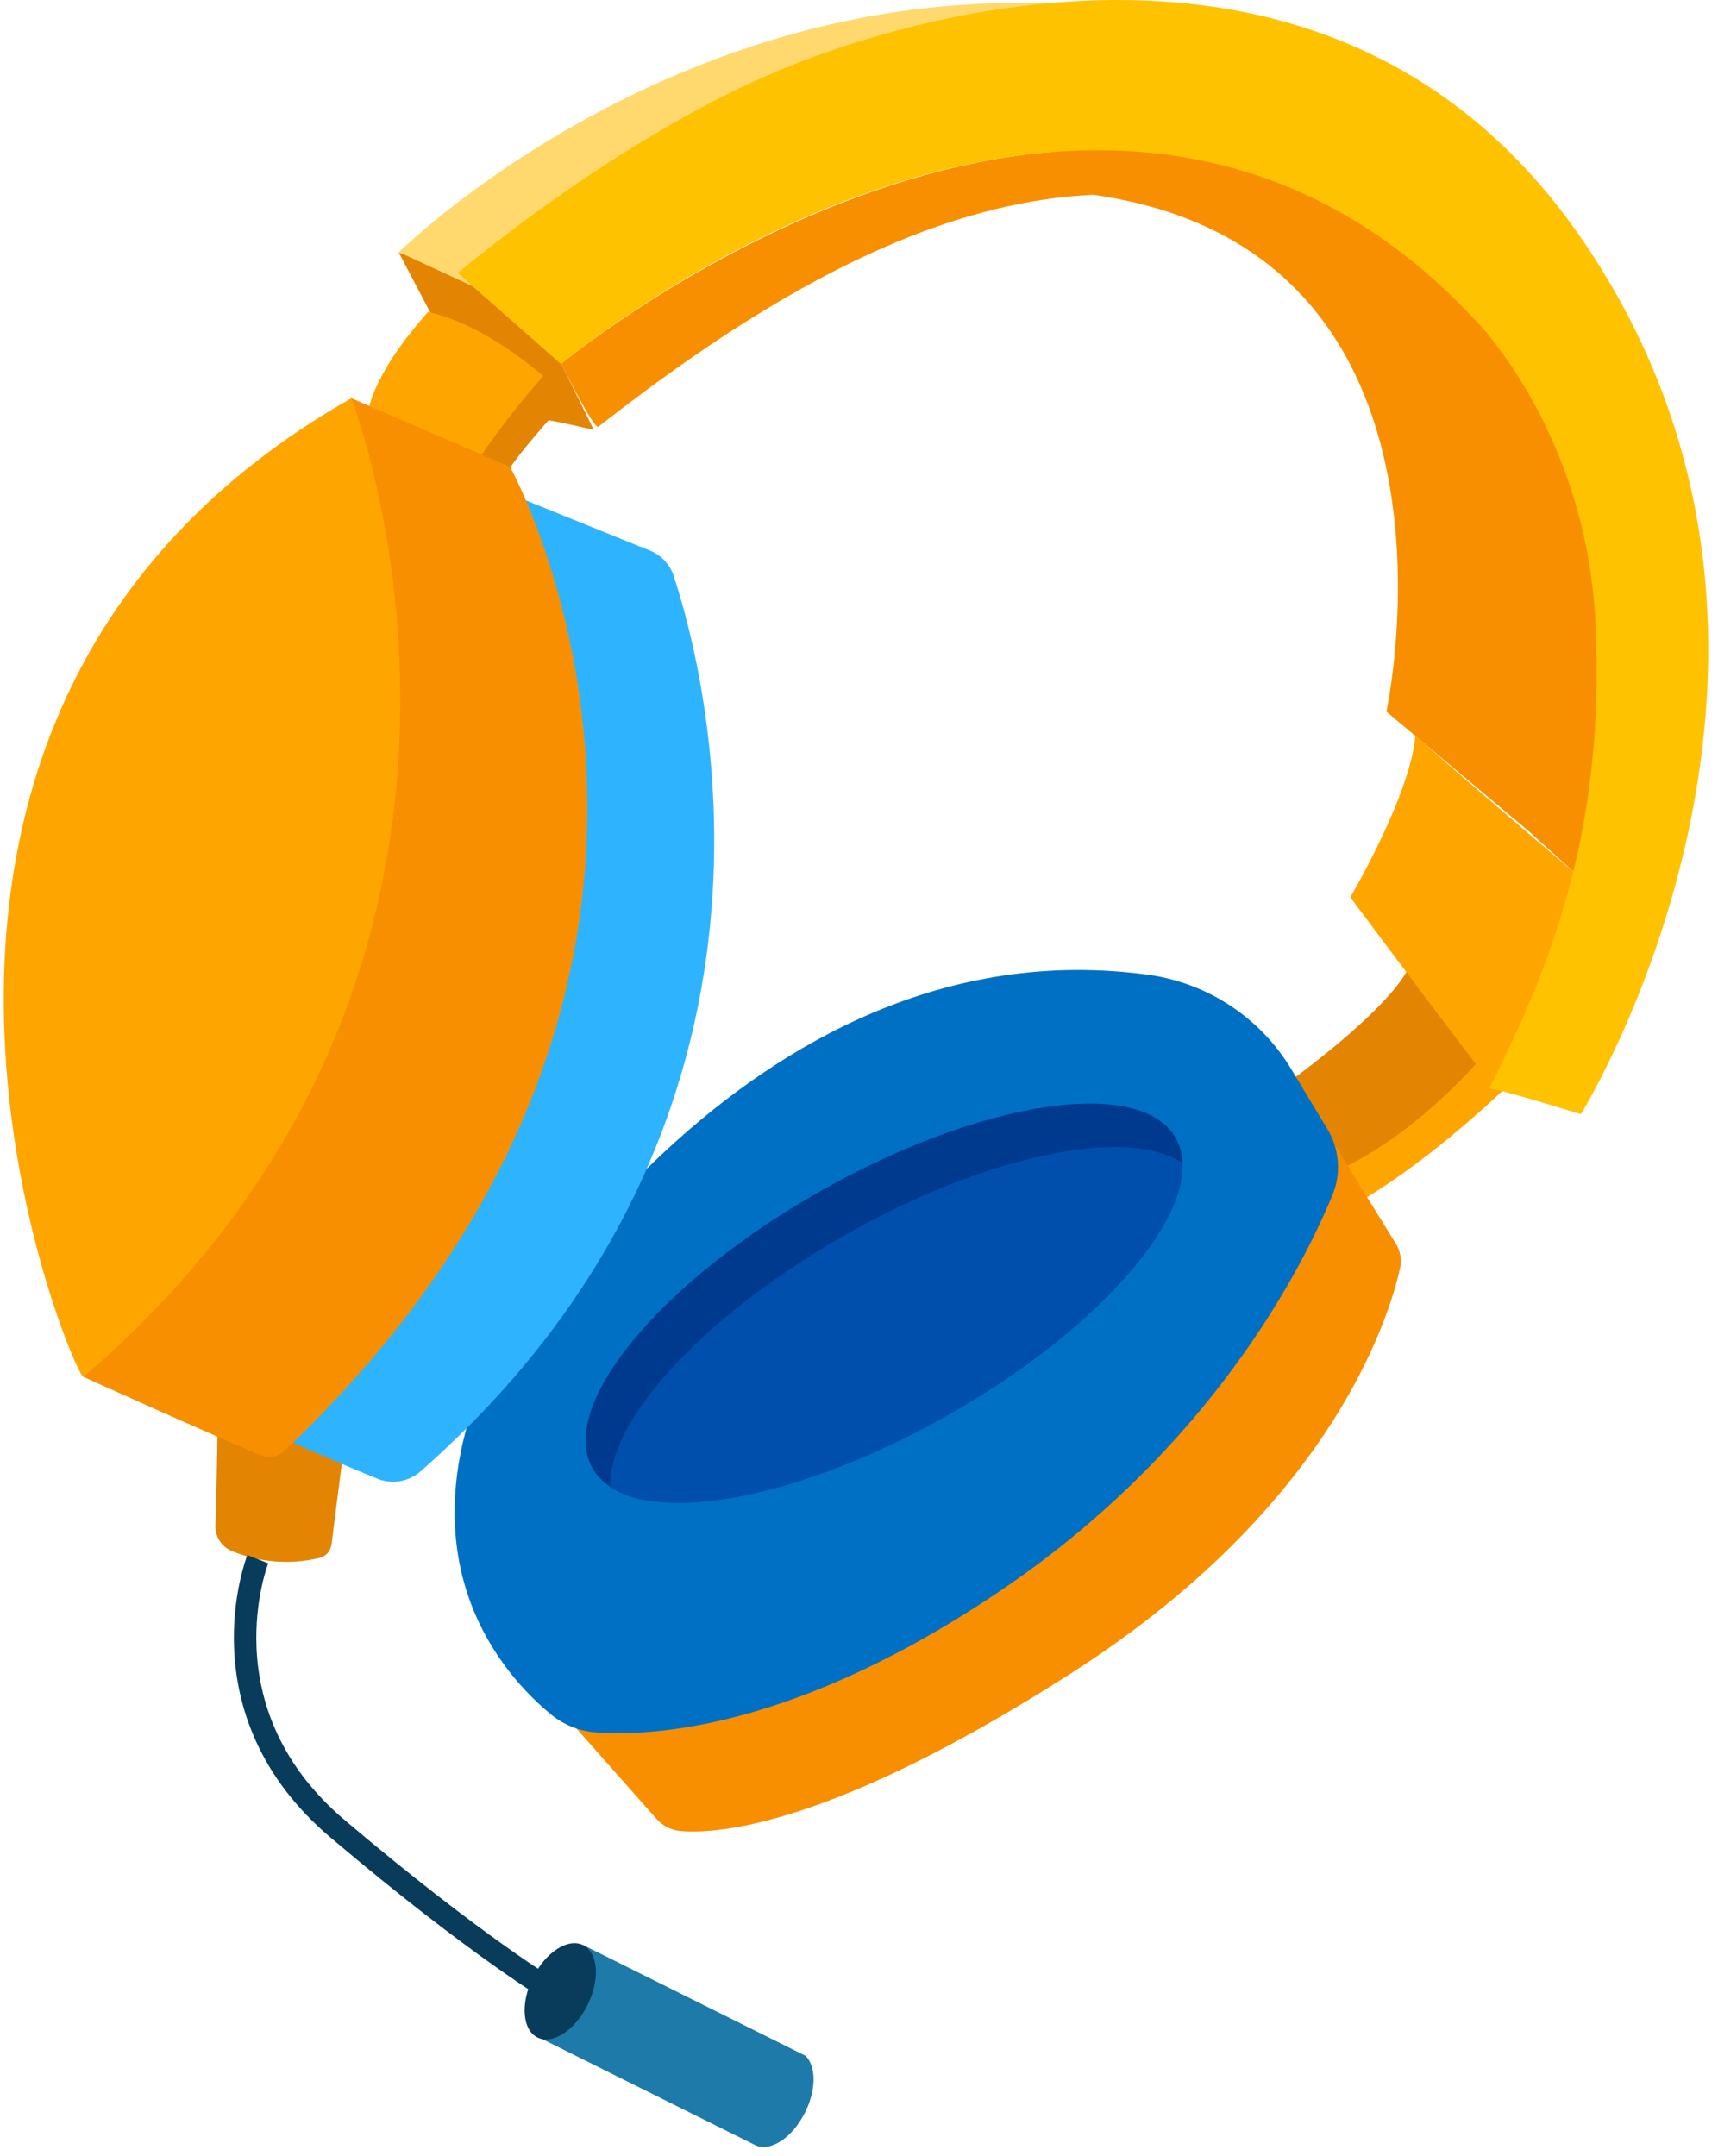
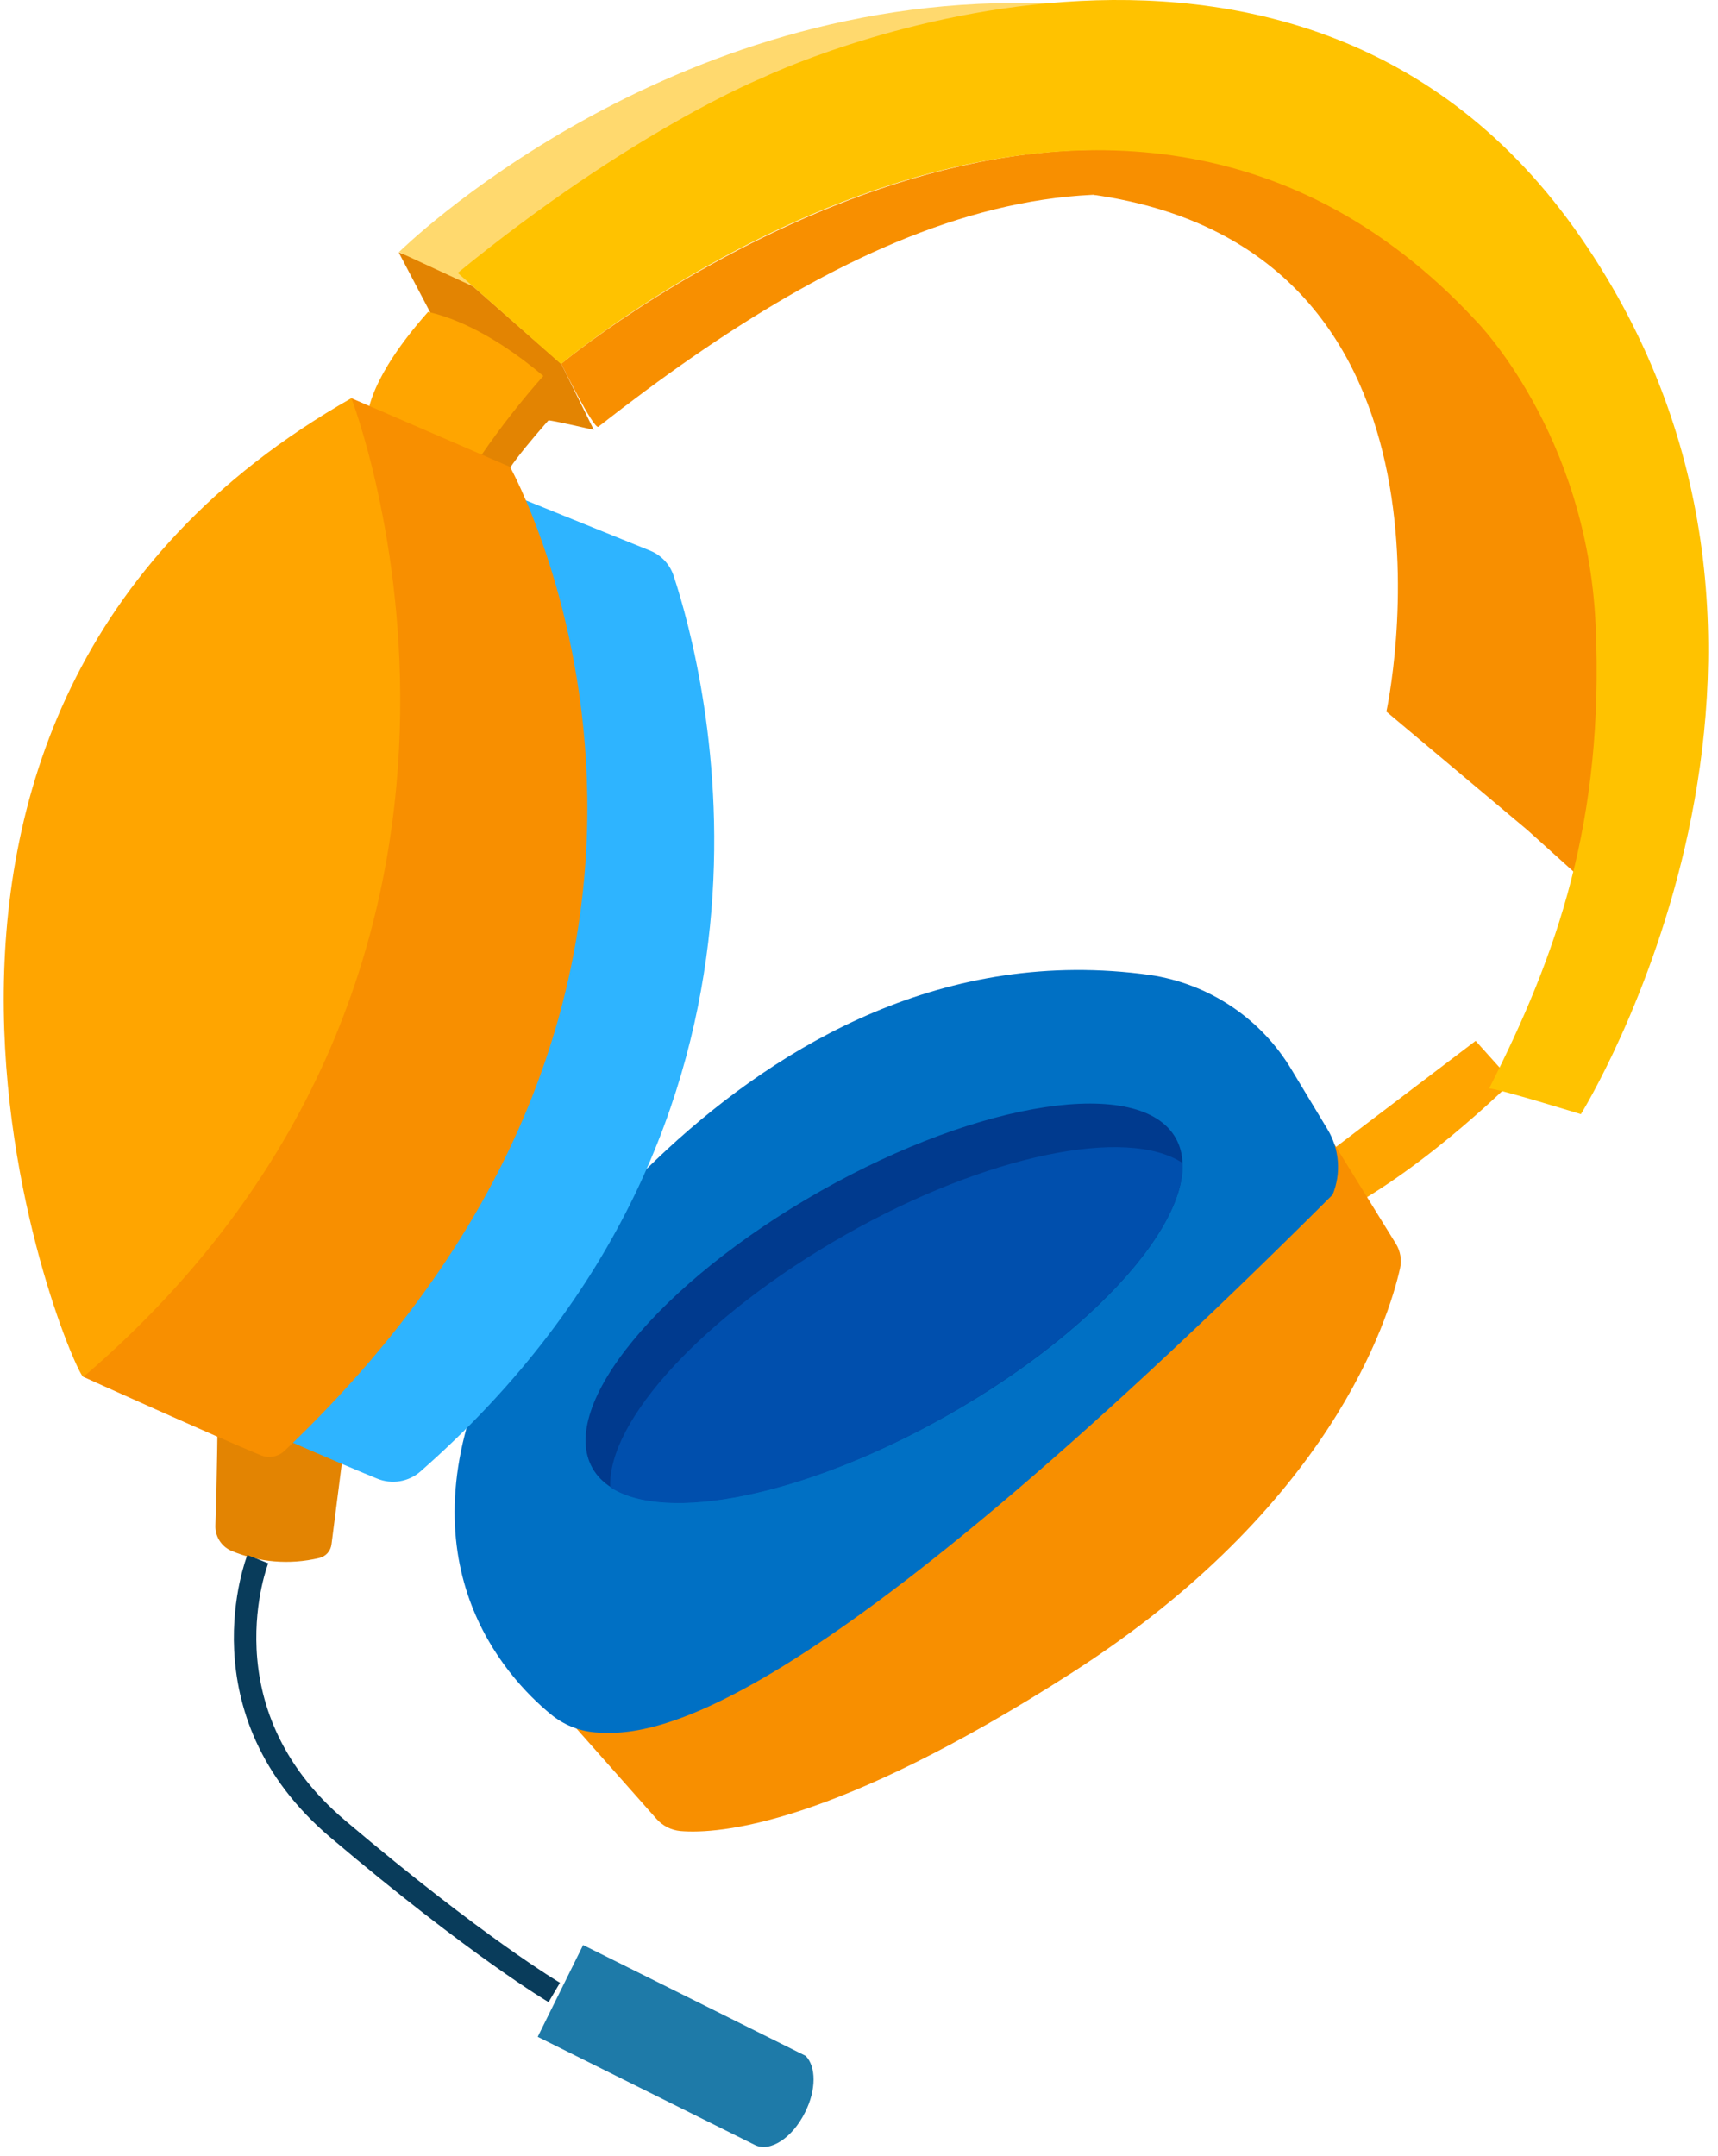
<svg xmlns="http://www.w3.org/2000/svg" width="153" height="192" viewBox="0 0 153 192" fill="none">
  <path d="M71.748 183.067L51.932 173.199L47.887 181.373L67.232 191.005C68.578 191.674 70.58 190.372 71.698 188.093C72.709 186.093 72.688 184.014 71.748 183.067Z" fill="#1E7AA8" />
-   <path d="M52.335 178.52C53.456 176.249 53.273 173.87 51.925 173.205C50.577 172.541 48.576 173.843 47.455 176.114C46.334 178.384 46.518 180.764 47.866 181.429C49.214 182.093 51.215 180.791 52.335 178.52Z" fill="#093C5B" />
  <path d="M30.551 129.464L29.525 137.502C29.492 137.801 29.366 138.082 29.164 138.304C28.961 138.527 28.694 138.68 28.4 138.741C25.784 139.36 23.039 139.128 20.565 138.079C20.136 137.883 19.776 137.563 19.529 137.161C19.283 136.759 19.163 136.293 19.183 135.822C19.34 131.65 19.389 125.392 19.389 125.392C19.389 125.392 25.437 120.074 30.551 129.464Z" fill="#E38402" />
  <path d="M136.024 73.911L123.466 63.367C123.466 63.367 132.434 22.33 97.376 17.346C98.366 17.346 100.496 7.251 100.496 7.251L135.817 24.8L146.665 70.451L136.024 73.911Z" fill="#F88F00" />
  <path d="M136.024 73.911C136.024 73.911 145.469 41.054 122.377 24.921C99.285 8.789 75.367 20.721 53.286 38C52.88 38.278 49.981 32.39 49.981 32.39C49.981 32.39 90.581 -1.257 122.576 20.87C154.571 42.998 140.226 77.698 140.226 77.698L136.024 73.911Z" fill="#F88F00" />
  <path d="M134.663 96.302C134.663 96.302 125.817 105.165 117.569 108.832C109.32 112.498 111.158 108.12 111.607 107.75C112.056 107.38 131.415 92.685 131.415 92.685L134.663 96.302Z" fill="#FFA500" />
-   <path d="M131.686 94.458C131.686 94.458 125.838 101.356 118.673 104.425C111.507 107.493 113.366 97.362 113.366 97.362C113.366 97.362 124.763 89.495 125.888 85.159C127.013 80.824 131.686 94.458 131.686 94.458Z" fill="#E38402" />
  <path d="M116.714 98.459L124.314 110.754C124.717 111.407 124.85 112.191 124.684 112.94C123.651 117.532 118.459 134.234 95.388 149C74.291 162.527 64.049 163.339 60.594 163.047C59.769 162.969 59.005 162.579 58.457 161.958L49.746 152.126L116.714 98.459Z" fill="#F88F00" />
-   <path d="M115.026 95.255L118.224 100.559C118.749 101.427 119.064 102.406 119.143 103.417C119.222 104.428 119.064 105.444 118.68 106.383C115.945 113.004 107.896 128.802 89.477 141.389C70.908 154.069 57.909 154.639 53.001 154.261C51.553 154.14 50.175 153.579 49.055 152.652C44.931 149.264 35.65 139.125 43.614 121.469C43.891 121.683 65.943 81.749 102.404 86.818C105.003 87.2 107.483 88.155 109.667 89.615C111.85 91.074 113.68 93.001 115.026 95.255Z" fill="#0070C4" />
+   <path d="M115.026 95.255L118.224 100.559C118.749 101.427 119.064 102.406 119.143 103.417C119.222 104.428 119.064 105.444 118.68 106.383C70.908 154.069 57.909 154.639 53.001 154.261C51.553 154.14 50.175 153.579 49.055 152.652C44.931 149.264 35.65 139.125 43.614 121.469C43.891 121.683 65.943 81.749 102.404 86.818C105.003 87.2 107.483 88.155 109.667 89.615C111.85 91.074 113.68 93.001 115.026 95.255Z" fill="#0070C4" />
  <path d="M48.842 37.438C49.041 37.388 52.88 38.278 52.88 38.278L49.981 32.39L40.764 24.302L35.508 22.479L38.905 28.944L48.842 37.438Z" fill="#E38402" />
  <path d="M48.385 33.479L49.931 36.22C49.931 36.22 45.622 40.919 45.009 42.386C44.397 43.852 40.857 41.417 40.985 41.161C41.113 40.905 48.385 33.479 48.385 33.479Z" fill="#E38402" />
  <path d="M48.385 33.479C46.414 35.699 44.583 38.039 42.901 40.485C41.127 43.283 32.779 36.832 32.779 36.832C32.779 36.832 32.872 33.678 38.121 27.776C39.525 28.082 43.285 29.165 48.385 33.479Z" fill="#FFA500" />
  <path d="M46.833 44.557L57.916 49.042C58.404 49.243 58.844 49.547 59.203 49.935C59.562 50.322 59.833 50.783 59.996 51.285C62.788 59.729 73.337 99.456 37.452 131.023C36.932 131.48 36.294 131.783 35.61 131.896C34.926 132.009 34.225 131.929 33.585 131.664C30.08 130.24 24.546 127.798 24.546 127.798L46.833 44.557Z" fill="#2EB4FF" />
  <path d="M31.291 35.458L45.423 41.574C45.423 41.574 70.352 86.427 25.344 129.187C25.064 129.452 24.713 129.631 24.334 129.7C23.954 129.77 23.563 129.727 23.207 129.578C19.29 127.969 7.416 122.601 7.416 122.601L31.291 35.458Z" fill="#F88F00" />
  <path d="M31.291 35.458C31.291 35.458 50.736 85.459 7.437 122.601C6.853 123.22 -18.86 64 31.291 35.458Z" fill="#FFA500" />
  <path d="M84.388 126.017C98.731 117.9 107.827 106.851 104.704 101.338C101.582 95.826 87.423 97.939 73.08 106.056C58.737 114.174 49.642 125.223 52.764 130.735C55.887 136.247 70.045 134.135 84.388 126.017Z" fill="#003A8E" />
  <path d="M105.31 103.556C100.367 100.303 87.895 102.795 75.274 109.964C62.652 117.133 54.098 126.517 54.347 132.426C59.297 135.687 71.769 133.195 84.384 126.018C96.998 118.842 105.581 109.473 105.31 103.556Z" fill="#004FAD" />
-   <path d="M140.226 77.698C140.226 77.698 137.534 91.019 132.996 96.672C132.754 96.672 120.254 79.898 120.254 79.898C120.254 79.898 125.617 70.814 126.045 65.51C129.086 68.229 140.069 77.606 140.226 77.698Z" fill="#FFA500" />
  <path d="M35.529 22.451C35.529 22.451 59.255 -1.043 93.394 0.324C93.195 0.324 42.246 25.562 42.246 25.562L35.529 22.451Z" fill="#FFD96E" />
  <path d="M131.451 28.574C131.451 28.574 141.337 38.541 142.099 55.628C142.883 73.163 138.659 85.031 132.619 96.921C133.495 96.957 140.789 99.213 140.789 99.213C140.789 99.213 166.31 58.155 140.789 21.162C115.268 -15.831 67.909 6.923 67.909 6.923C67.909 6.923 56.235 11.643 40.765 24.302L49.96 32.418C49.96 32.418 97.746 -7.736 131.451 28.574Z" fill="#FFC200" />
  <path d="M22.958 138.841C22.958 138.841 17.637 152.325 30.081 162.862C42.524 173.399 49.362 177.421 49.362 177.421" stroke="#093C5B" stroke-width="2" stroke-miterlimit="10" />
</svg>